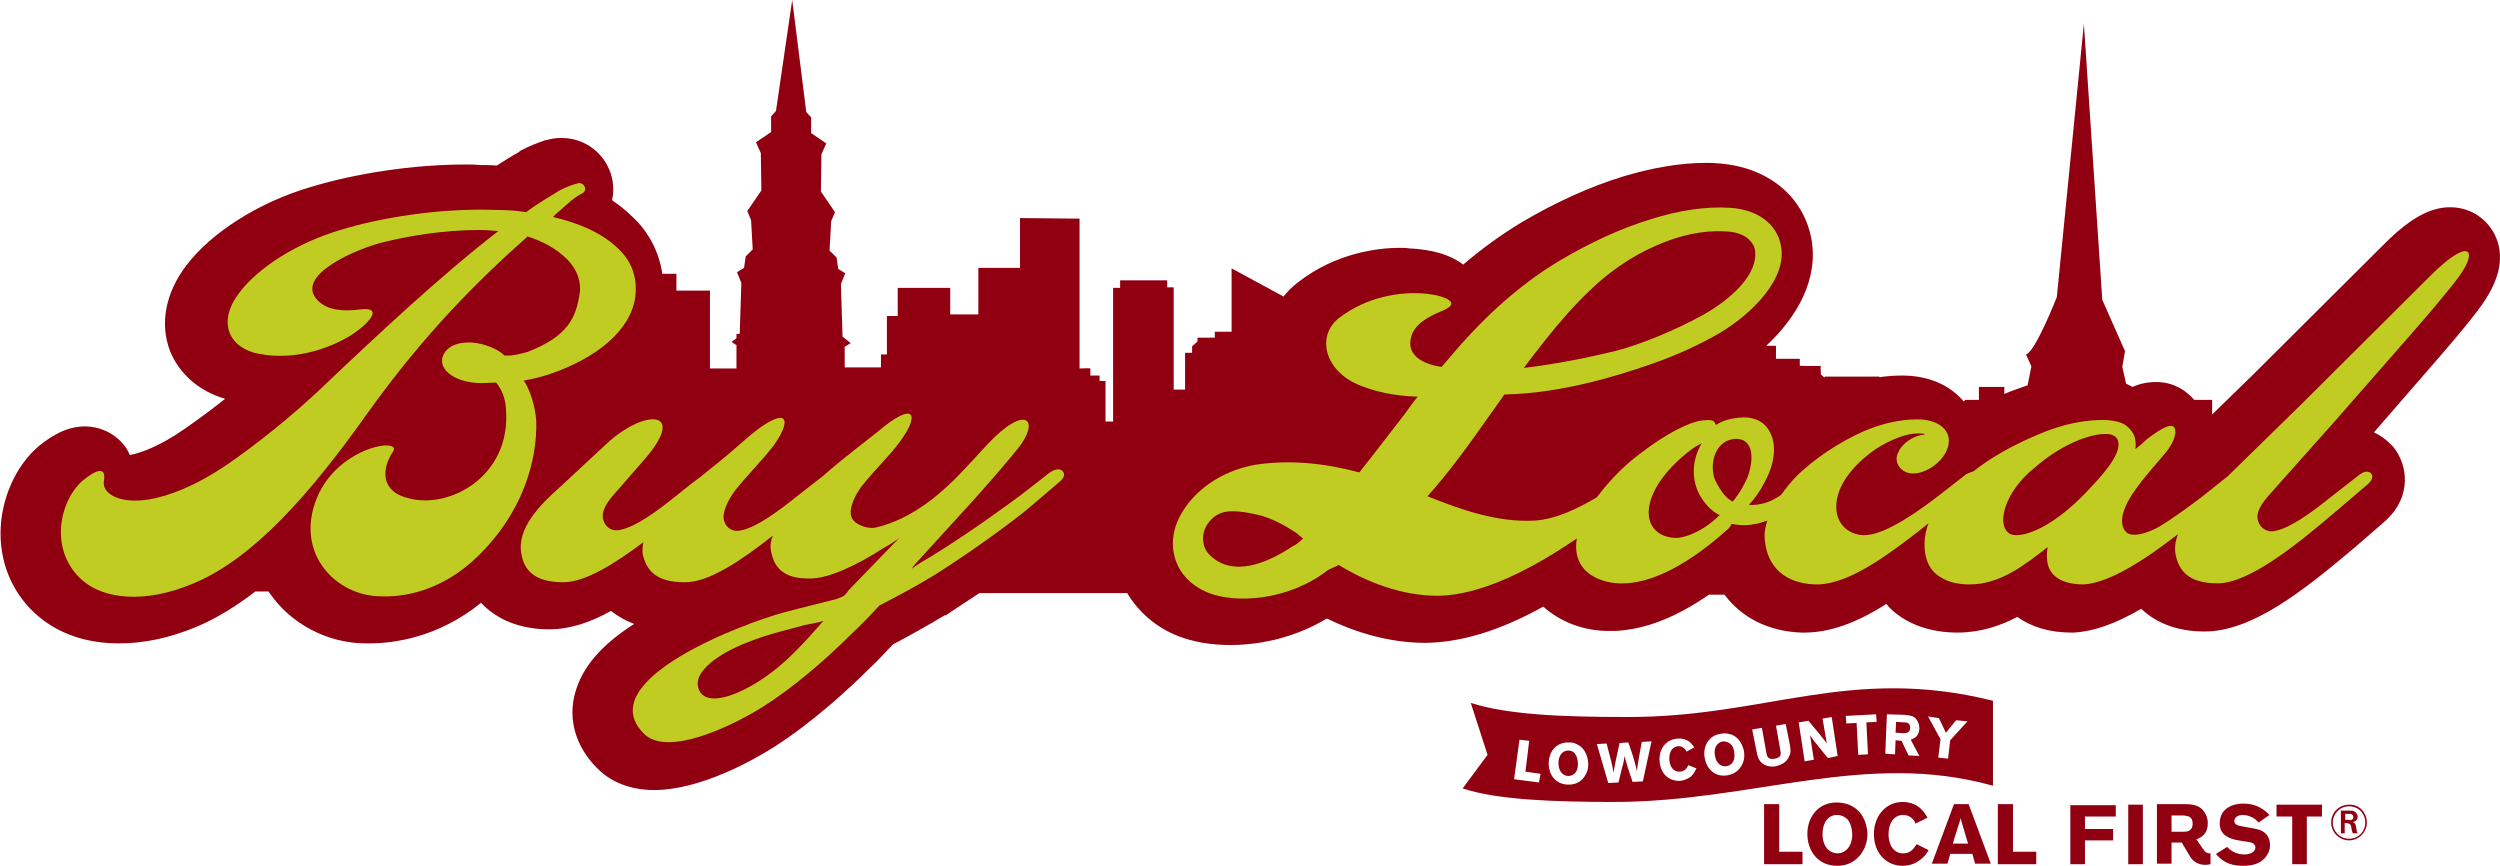
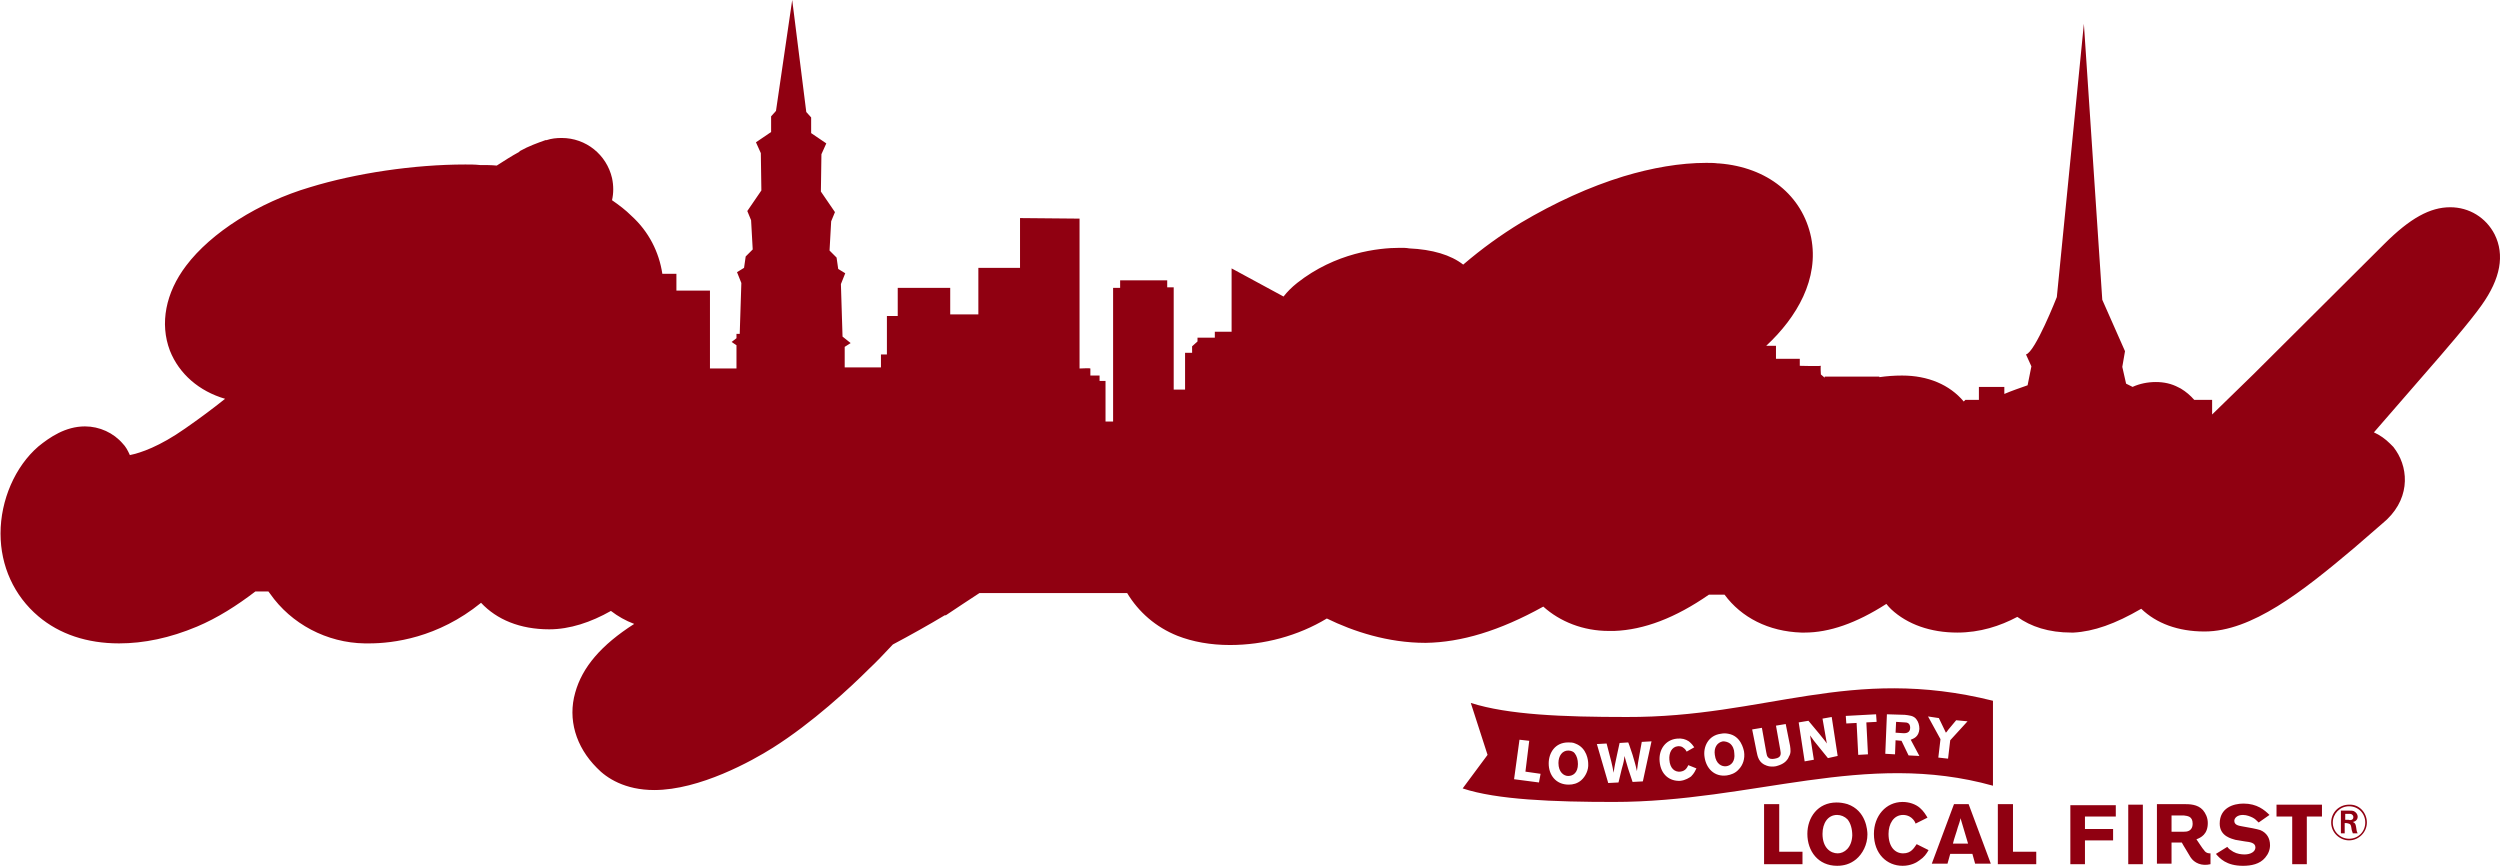
<svg xmlns="http://www.w3.org/2000/svg" id="Layer_1" x="0px" y="0px" viewBox="0 0 462 160" style="enable-background:new 0 0 462 160;" xml:space="preserve">
  <style type="text/css"> .st0{fill:#900011;} .st1{fill:#C1CC23;} </style>
  <g>
    <path class="st0" d="M458.6,56.4c-2.1,3-7.2,8.9-10,12.1l-9.9,11.4c1.1,0.5,2.1,1.2,3,2.1l0.6,0.6l0.5,0.7 c2.4,3.6,2.6,9.3-2.6,13.5l-5.2,4.5c-9.6,8.1-18.9,15.4-27.6,15.4c-4.9,0-8.9-1.5-11.7-4.2c-4.8,2.8-8.8,4.2-12.5,4.4l-0.2,0h-0.2 c-4.2,0-7.5-1.1-10-2.9c-3.2,1.7-6.9,2.9-11.1,2.9c-4.9,0-9.2-1.5-12.2-4.3c-0.3-0.3-0.6-0.6-0.9-1c-5.6,3.6-10.6,5.3-15.1,5.3 c-0.2,0-0.4,0-0.6,0c-6.1-0.2-11.1-2.8-14.2-7l-2.9,0c-6.2,4.3-12,6.5-17.5,6.7c-0.3,0-0.7,0-1,0c-4.7,0-9-1.7-12.1-4.5 c-8.1,4.5-15.2,6.6-21.7,6.7h-0.1h0c-6.9,0-13.3-2.1-18.2-4.5c-5.3,3.2-11.6,4.9-17.9,4.9c-3.6,0-6.9-0.6-9.7-1.7 c-4-1.6-7.2-4.4-9.3-7.9l-27.3,0c-2,1.3-4.1,2.7-6.2,4.1l-0.1,0l-0.1,0c-3,1.8-6.4,3.7-9.6,5.4c-1.6,1.7-3.1,3.3-4.4,4.5 c-3.5,3.5-10.5,10-17.8,14.6c-3.8,2.4-13.5,7.8-21.9,7.8c-5.4,0-8.8-2.2-10.6-4.1c-3.9-3.9-5.4-9-4-13.9c1.3-4.7,4.8-8.8,10.9-12.7 c-1.6-0.6-3-1.4-4.3-2.4c-3.7,2.1-7.6,3.4-11.4,3.4c-5.4,0-9.7-1.8-12.6-4.9c-8,6.5-16.3,7.5-20.7,7.5c-0.3,0-0.6,0-0.8,0 c-7-0.1-13.6-3.6-17.5-9.2c-0.1-0.1-0.2-0.3-0.3-0.4l-2.4,0c-3.4,2.6-7,4.9-10.8,6.5c-5,2.1-9.8,3.1-14.4,3.1c-5.9,0-11-1.7-14.9-5 c-4.5-3.8-7-9.3-7-15.3c0-6.2,2.7-12.4,7-16.1l0,0l0,0c2.1-1.7,5-3.7,8.6-3.7c2.7,0,5.3,1.2,7,3.2c0.5,0.5,0.9,1.2,1.3,2.1 c2-0.4,5.5-1.6,10.2-4.9c2.3-1.6,4.9-3.5,7.4-5.5c-4.8-1.4-8.5-4.6-10.2-8.9c-1.9-5-0.8-10.7,3-15.7c4.6-6.1,13.4-11.7,22.9-14.5 c8.5-2.6,19.2-4.2,28.7-4.2c0.9,0,1.8,0,2.7,0.1c1,0,2.1,0,3.1,0.1c1.4-0.9,2.8-1.8,4.1-2.5l0.1-0.1l0.1-0.1c1.6-0.9,3.3-1.5,4.7-2 l0.1,0l0.1,0c0.9-0.3,1.8-0.4,2.8-0.4c4.5,0,8.3,3.1,9.3,7.4c0.3,1.4,0.3,2.8,0,4.1c1.3,0.9,2.5,1.8,3.6,2.9 c3.2,2.9,5.1,6.7,5.7,10.7l2.6,0v3.1l6.2,0l0,14.4l4.9,0l0-4.3l-0.9-0.6l0.9-0.7l0-0.8h0.6l0.3-9.4l-0.8-2l1.3-0.8l0.3-2.1l1.3-1.3 l-0.3-5.4l-0.7-1.7l2.6-3.8l-0.1-6.9l-0.9-2l2.8-1.9v-2.9l0.9-1L146.4,0l2.6,20.7l0.9,1v2.9l2.8,1.9l-0.9,2l-0.1,6.9l2.6,3.8 l-0.7,1.7l-0.3,5.4l1.3,1.3l0.3,2.1l1.3,0.8l-0.8,2l0.3,9.7l1.5,1.2l-1.1,0.7v3.8l6.7,0v-2.4l1.1,0l0-7.1h2l0-5.2l9.7,0v4.9l5.2,0 l0-8.6l7.7,0l0-9.2l11,0.1l0,27.7c0,0,2-0.1,2,0v1.3l1.7,0v1h1.1l0,7.5h1.4l0-24.7l1.3,0l0-1.4l8.7,0v1.3l1.2,0l0,18.9l2.1,0l0-6.8 l1.3,0V64l1-0.9v-0.7l3.2,0l0-1.1l3.1,0l0-11.7l9.6,5.2c0.7-0.9,1.5-1.7,2.5-2.5c7.1-5.6,15-6.5,19-6.5c0.6,0,1.2,0,1.7,0.1 c4.3,0.2,7.7,1.2,10,3c3.5-3,7-5.5,10.6-7.7c6.4-3.8,12.8-6.7,19-8.6c5.3-1.6,10.5-2.5,15.3-2.5c0.7,0,1.5,0,2.2,0.1l0.1,0l0.1,0 c8.9,0.7,15.4,5.9,17,13.7c1.5,7.6-2.6,14.7-8.3,20l1.8,0v2.4l4.4,0l0,1.3c0,0,3.6,0.1,3.9,0c-0.1,0.1,0,1.6,0,1.6l0.7,0.6v-0.2 l10.1,0l0,0.1c1.4-0.2,2.8-0.3,4.2-0.3c4.8,0,8.8,1.7,11.4,4.8l0.3-0.3l2.5,0v-2.4l4.7,0v1.3c1.4-0.6,2.9-1.1,4.3-1.6l0.7-3.5 l-1-2.2c1.7-0.4,5.7-10.6,5.7-10.6l5-50.5l3.4,51l4.2,9.5l-0.5,2.9l0.7,3.1c0.4,0.2,0.8,0.4,1.2,0.6c1.3-0.6,2.8-0.9,4.3-0.9 c1.5,0,2.9,0.3,4.2,1l0.2,0.1l0.2,0.1c1,0.6,1.8,1.3,2.5,2.1l3.3,0l0,2.7l7.6-7.4l24.2-24.1c4.8-4.8,8.5-6.8,12.2-6.8 c3.5,0,6.6,1.9,8.2,5C462.9,47.1,462.1,51.5,458.6,56.4z M328.8,148.6H326v11.1h7.1v-2.3h-4.3V148.6z M345.1,154.2 c0,1.9-0.9,3.6-2.1,4.6c-1.1,0.9-2.3,1.2-3.5,1.2c-3.5,0-5.5-2.7-5.5-5.9c0-3,1.9-5.8,5.4-5.8c0.7,0,1.3,0.1,2,0.3 C344.9,149.8,345.1,153.5,345.1,154.2z M342.3,154.4c0-1.2-0.3-2.3-0.9-3c-0.5-0.5-1.2-0.8-1.9-0.8c-1.7,0-2.7,1.5-2.7,3.5 c0,2.6,1.5,3.6,2.8,3.6C340.8,157.7,342.2,156.7,342.3,154.4z M351.7,157.7c-1.5,0-2.7-1.2-2.7-3.6c0-1.8,0.9-3.5,2.7-3.5 c0.4,0,1,0.1,1.5,0.5c0.5,0.4,0.7,0.8,0.8,1.1l2.2-1.1c-0.3-0.5-0.7-1.2-1.4-1.8c-0.8-0.7-2-1.1-3.2-1.1c-3.1,0-5.3,2.6-5.3,5.9 c0,3.7,2.4,5.9,5.3,5.9c1.5,0,2.6-0.6,3.1-1c0.9-0.6,1.3-1.2,1.7-1.9l-2.2-1.1C353.7,156.7,353.2,157.7,351.7,157.7z M363.8,148.6 l4.1,11h-2.9l-0.5-1.8h-4.1l-0.5,1.8h-2.9l4.1-11H363.8z M363.7,155.9l-1.4-4.7c-0.1,0.6-0.3,1.1-0.5,1.7c-0.2,0.8-0.7,2.1-0.9,3 H363.7z M371.9,148.6h-2.7v11.1h7.1v-2.3h-4.3V148.6z M382.6,159.7h2.7v-4.4h5.2v-2.1h-5.2v-2.3h5.7v-2.1h-8.4V159.7z M393.3,159.7 h2.7v-11h-2.7V159.7z M417.7,153.4c-0.6-0.2-2.2-0.5-3.4-0.7c-0.5-0.1-1.4-0.2-1.4-1c0-0.5,0.5-1.1,1.6-1.1c0.7,0,1.4,0.3,1.8,0.5 c0.4,0.2,0.7,0.5,1.1,0.9l2-1.4c-0.9-0.9-2.3-2.1-4.8-2.1c-1.9,0-4.4,0.8-4.4,3.7c0,2.4,2.3,2.8,2.9,3c0.6,0.1,1.2,0.2,1.8,0.3 c0.8,0.1,1.9,0.2,1.9,1.1c0,0.8-0.9,1.3-2,1.3c-0.6,0-1.4-0.1-2.1-0.5c-0.5-0.3-0.8-0.5-1.1-0.9l-2.1,1.3c0.7,0.8,1.9,2.2,5,2.2 c1.5,0,3.1-0.3,4.1-1.5c0.6-0.7,0.9-1.5,0.9-2.3C419.5,154.9,418.9,153.9,417.7,153.4z M420.7,150.9h2.9v8.8h2.7v-8.8h2.8v-2.2 h-8.4V150.9z M408.5,157.7v2c-1.6,0.4-3-0.2-3.7-1.3c-0.5-0.9-1.3-2.1-1.6-2.7c-0.1,0-0.1,0-0.2,0h-0.3h-0.2h-1.2v3.9h-2.7v-11h4.9 c1.1,0,2.6,0,3.6,1.1c0.5,0.6,0.9,1.4,0.9,2.4c0,2.1-1.3,2.7-2.1,3c0.5,0.7,1.1,1.7,1.4,2C407.7,157.8,408.5,157.7,408.5,157.7z M405.2,152.2c0-1.4-1-1.4-1.6-1.5h-2.3v3h2.3C404,153.7,405.2,153.7,405.2,152.2z M437.4,152c0,1.8-1.5,3.3-3.3,3.3 c-1.7,0-3.3-1.4-3.3-3.3c0-1.9,1.5-3.3,3.3-3.3C436,148.6,437.4,150.2,437.4,152z M437.1,152c0-1.7-1.3-3-3-3c-1.7,0-3,1.4-3,3 c0,1.7,1.4,3,3,3C435.8,155,437.1,153.7,437.1,152z M435.4,152.8c0.1,0.6,0.1,0.9,0.3,1.2h-0.9c0-0.1-0.1-0.2-0.2-0.6 c0-0.1-0.1-0.5-0.1-0.6c-0.1-0.6-0.4-0.6-0.9-0.7h-0.3v1.9h-0.7v-4.2h1.4c0.4,0,0.7,0,1,0.1c0.4,0.2,0.7,0.6,0.7,1 c0,0.5-0.3,0.9-0.9,1C435.2,152.1,435.3,152.2,435.4,152.8z M434.9,151c0-0.2-0.1-0.4-0.3-0.5c-0.1-0.1-0.2-0.1-0.7-0.1h-0.5v1.1 h0.6C434.3,151.6,434.9,151.6,434.9,151z M353,134.5c0-0.9-0.6-1-1-1l-1.6-0.1l-0.1,2l1.5,0.1C352.1,135.5,353,135.5,353,134.5z M289.8,138.7c-1.1,0-1.8,1-1.8,2.3c0,1.7,1,2.4,1.8,2.4c0.9,0,1.8-0.6,1.8-2.2c0-0.8-0.2-1.5-0.6-2 C290.8,138.9,290.3,138.7,289.8,138.7z M319.7,137.4c-0.4-0.3-0.9-0.4-1.3-0.4c-1.1,0.2-1.7,1.2-1.5,2.5c0.2,1.7,1.3,2.2,2.1,2.1 c0.9-0.1,1.7-0.9,1.5-2.4C320.5,138.5,320.2,137.8,319.7,137.4z M368.3,129.5v15.7c-23.6-6.6-44.4,3-70.1,3 c-11.1,0-21.6-0.4-27.9-2.5l4.6-6.2l-3.1-9.6c6.9,2.2,17,2.6,28.8,2.6C326.3,132.6,341.8,122.9,368.3,129.5z M284.7,143l-2.8-0.4 l0.7-5.7l-1.8-0.2l-1,7.3l4.6,0.6L284.7,143z M293.5,141.1c0-0.5-0.2-2.9-2.4-3.7c-0.4-0.2-0.9-0.2-1.3-0.2c-2.4,0-3.6,1.9-3.6,3.9 c0,2.1,1.3,3.9,3.7,3.9c0.8,0,1.6-0.2,2.3-0.8C293,143.5,293.6,142.3,293.5,141.1z M305.2,137l-1.8,0.1c-0.1,0.7-0.3,1.5-0.4,2.2 c-0.3,1.5-0.3,1.8-0.5,3.2c-0.3-1.4-0.4-1.6-0.8-3c-0.3-0.8-0.5-1.6-0.8-2.3l-1.6,0.1l-0.5,2.3c-0.3,1.5-0.4,1.7-0.6,3.2 c-0.3-1.6-0.4-2-1.3-5.4l-1.8,0.1l2.1,7.2l1.9-0.1l0.6-2.5c0.4-1.4,0.4-1.5,0.5-2.4c0.3,1,0.3,1.1,0.7,2.4c0.3,0.8,0.5,1.6,0.8,2.4 l1.9-0.1L305.2,137z M313.5,142l-1.5-0.6c-0.2,0.4-0.5,1.1-1.5,1.2c-1,0.1-1.9-0.6-2-2.2c-0.1-1.2,0.4-2.4,1.6-2.5 c0.3,0,0.7,0,1,0.3c0.3,0.2,0.5,0.5,0.6,0.7l1.4-0.8c-0.2-0.3-0.5-0.7-1-1.1c-0.6-0.4-1.3-0.6-2.2-0.5c-2.1,0.2-3.4,2-3.2,4.2 c0.2,2.5,1.9,3.7,3.8,3.6c1-0.1,1.7-0.6,2-0.8C313.1,142.9,313.3,142.4,313.5,142z M322.3,138.9c-0.1-0.5-0.6-2.9-2.9-3.3 c-0.5-0.1-0.9-0.1-1.4,0c-2.3,0.3-3.3,2.4-3,4.3c0.3,2.1,1.8,3.7,4.1,3.4c0.7-0.1,1.6-0.4,2.2-1.1 C322.1,141.4,322.5,140.2,322.3,138.9z M330.8,137.8l-0.8-4l-1.8,0.3l0.8,4.5c0.1,0.6,0.3,1.4-1,1.6c-0.5,0.1-1,0.1-1.3-0.3 c-0.2-0.2-0.2-0.5-0.3-0.9l-0.8-4.5l-1.8,0.3l0.8,4c0.2,1,0.4,2.2,1.9,2.7c0.5,0.2,1.2,0.2,1.7,0.1c0.3-0.1,1.9-0.4,2.4-1.8 C331,139.2,330.9,138.5,330.8,137.8z M339.6,139.7l-1.1-7.2l-1.7,0.3l0.8,4.6c-0.4-0.6-0.7-0.9-1.4-1.8l-2-2.4l-1.8,0.3l1.1,7.2 l1.7-0.3l-0.7-4.5c0.6,0.9,0.8,1.1,1.6,2.1l1.7,2.1L339.6,139.7z M344.9,133.5l1.9-0.1l-0.1-1.4l-5.6,0.3l0.1,1.4l1.9-0.1l0.3,5.9 l1.8-0.1L344.9,133.5z M356.3,132.4l2.3,4.2l-0.4,3.4l1.8,0.2l0.4-3.4l3.2-3.5l-2.1-0.2l-1.5,1.8c-0.2,0.3-0.2,0.3-0.4,0.5 l-1.3-2.7L356.3,132.4z M352,132.1l-3.3-0.1l-0.3,7.3l1.8,0.1l0.1-2.6l1.1,0.1l1.3,2.7l2,0.1l-1.6-3c0.5-0.2,1.5-0.5,1.6-2 c0-0.7-0.2-1.3-0.5-1.7C353.7,132.2,352.7,132.2,352,132.1z" />
-     <path class="st1" d="M88.4,102.7c-6.7,6.6-13.9,7.7-18.1,7.5c-8.1-0.1-15.4-7.6-12.1-17.2c3.5-10.5,16.4-12.3,14.4-9.5 c-1.9,2.8-2.6,7.3,3,8.6c7.5,2,18.9-4.1,17.9-16.5c-0.1-2.1-0.8-3.6-1.8-4.9c-0.9,0-1.8,0.1-2.7,0.1c-4.6,0-8-2.3-7.2-4.9 c1-2.7,4.5-2.8,6.3-2.5c2.4,0.4,4.4,1.5,5.1,2.3h0.4c1.1,0.1,3-0.4,4-0.7c7.4-2.9,8.8-6.3,9.5-10.6c0.4-2.2-0.4-4.5-2.2-6.4 c-2.1-2.1-4.6-3.4-7.4-4.3c-8.9,7.9-19.1,17.9-29.9,33.1C57.4,91.1,47,103.1,35.8,107.8c-9.2,3.9-16.7,2.8-20.5-0.5 c-6.3-5.4-4.4-14.7,0-18.5c2.2-1.8,4.4-2.9,3.9,0.1c-0.4,2.2,2.7,4.3,8.3,3.4c3.6-0.6,8.5-2.4,14.4-6.4c5.3-3.6,12-9,17.2-13.9 c10.3-9.8,22.6-21.3,33-29.3c-1.2-0.1-2.4-0.2-3.6-0.2c-6.7,0-13.4,1.2-17.4,2.2c-4.9,1.1-16.9,6.2-12.4,10.8 c1.7,1.8,4.6,2.1,7.7,1.7c5.2-0.7,1,3.3-2.1,5.1c-3.3,1.9-9.5,4.4-16.4,3.1c-5.4-1-8-5.7-3.6-11.4c3.4-4.5,10.5-9.1,18.6-11.5 c7.1-2.2,18.2-4.1,28.8-3.7c1.8,0,3.6,0.1,5.5,0.4c2.2-1.6,4.4-2.9,6.2-4c1.1-0.6,2.5-1.1,3.3-1.3c1.2-0.4,2.1,1.3,0.8,1.9 c-0.5,0.2-1.6,0.9-3,2.2c-0.7,0.7-1.6,1.3-2.3,2.1c4.7,1.1,9,2.9,12,5.8c2.8,2.6,3.6,5.8,3.2,9c-0.9,6.3-7.3,11.3-15.7,14.2 c-1.6,0.5-3.3,1-4.9,1.2c1.2,1.9,2.1,4.7,2.3,7.5C99.3,85.3,96.5,94.8,88.4,102.7z M195.5,89.3l-5.4,4.6c-1,0.9-8.6,6.8-17.3,12.3 c-3.4,2.1-7.2,4.1-10.3,5.7c-1.9,2.1-3.8,4-5.1,5.2c-5,5-11,10.1-16.4,13.5c-6.4,4-17.8,9.2-22,5c-10-10,19.3-20.7,25.8-22.4 c3.7-1,7.1-1.8,9.4-2.4c0.6-0.1,1-0.4,1.4-0.5c0.4-0.1,1-0.8,1.2-1.2l9.3-9.6c-0.9,0.6-1.7,1.2-2.7,1.7c-5.1,3.3-10.1,5.6-13.4,5.7 c-5.6,0.2-7-2.4-7.5-5c-0.2-0.9-0.1-1.9,0.3-2.9c-5.6,4.4-11.8,8.7-16.3,8.6c-5.5,0-7-2.4-7.7-5c-0.1-0.8-0.1-1.6,0.1-2.4 c-5.2,3.9-10.7,7.4-14.8,7.4c-5.5,0-7.2-2.4-7.7-5c-1.1-4.9,3.5-9.4,7.1-12.6l8.5-7.9c7.2-6.7,15.1-6.4,7.1,2.8l-5.5,6.3 c-1.5,1.7-2.6,3.4-2.1,4.9c0.4,1.5,1.8,2.2,3.2,1.8c2.9-0.6,6.8-3.5,10.3-6.3l3-2.4c0.4-0.2,0.7-0.6,1.1-0.8c5.7-4.5,6.2-5.1,9.6-8 c6.7-5.5,7.9-3.2,4.3,1.9c-2.3,3-4.4,4.9-7.2,8.4c-1.3,1.8-2.4,4-2,5.5c0.4,1.5,1.8,2.2,3.2,1.8c2.9-0.6,6.8-3.5,10.3-6.3l5-3.9 c0.1-0.1,0.1-0.1,0.2-0.2c3.8-3.3,7.7-6.2,9.8-7.9c6.6-5.6,7.8-3.3,4.1,1.8c-2.2,3-4.4,4.9-7.2,8.4c-1.3,1.8-2.3,4-1.9,5.5 c0.4,1.5,2.9,2.4,4.5,2.1c6.9-1.6,12.4-6.4,17.1-11.5l3.5-3.8c7.3-7.8,9.9-4.5,5.7,0.7c-6,7.4-12.9,14.6-19.2,21.6l-0.4,0.6 c1.2-0.9,2.4-1.6,3.8-2.4c7.6-4.7,14.7-10,16.6-11.4l5-3.9c1.1-0.8,2-0.8,2.4-0.4C197,87.7,196.6,88.4,195.5,89.3z M152.2,114.7 c-1,0.4-2.6,0.6-3.5,0.8c-1.9,0.6-6.4,1.5-10.8,3.3c-4.6,1.8-10,5.2-8.8,8.5c1.3,3.7,8.1,1.1,13.7-3.2 C146.2,121.5,149.3,118,152.2,114.7z M449.4,50.7l-24.2,24.1l-13.3,13c-0.1,0.1-0.1,0.1-0.2,0.2l-4.9,3.9c-3.2,2.4-5.7,4.2-7.9,5.5 c-1.5,0.8-4.1,1.9-5.6,1.2c-0.8-0.4-1.7-1.8-0.7-4.5c1.2-3.4,5.7-8.1,7.4-10.2c2.1-2.4,2.4-4.6,1.6-5.1c-0.7-0.4-2.3,0.4-4.9,2.4 c-0.6,0.6-1.3,1.2-2.1,1.8c0.1-0.5,0.1-1.1,0-1.7c-0.1-1.1-1-2.2-1.9-2.8c-1-0.6-2.3-0.8-3.6-0.9H389c-3.3,0-7.3,0.5-12.6,2.8 c-4.7,2-8.7,4.3-11.7,6.7c-0.4,0.1-0.8,0.3-1.3,0.5l-5,3.9c-6.6,5.1-11.1,7.4-13.9,7.4c-2.9,0-5.9-2.3-5-6.8 c0.7-3.5,3.8-6.8,7.1-9.1c2.8-1.8,5.7-2.9,7.8-2.9c0.4,0,0.8,0,1.2,0.1c0,0,0.1,0.1,0.2,0.1c-2.1,0.1-4.3,1.6-5,3.3 c-1,1.9,0.6,3.9,2.7,3.9c2.7,0,5.5-2.3,6.3-4.4c1.2-2.8-0.7-5.6-5.5-5.6c-3.3,0-6.6,0.8-9.9,2.2c-4.7,2.1-9.1,5.1-12.2,8.1 c-1.1,1.1-2.1,2.3-3,3.6c-0.8,0.6-1.7,1.1-2.6,1.4c-1,0.4-2.6,0.6-3.4,0.5c1.1-1.2,2.1-2.6,2.8-4c1.6-2.8,2.6-6.6,1.1-9.4 c-1.1-2.3-3.5-3-5.8-2.7c-1.2,0.1-2.6,0.4-3.8,1.1c-0.2,0.2-0.5,0.2-0.5,0.1c-0.1-0.4-0.2-1-2.4-0.7c-2.1,0.2-6.3,2.1-11.6,6.2 c-2.6,1.9-5.6,4.9-7.9,8c-3.4,2-7.4,4-11.4,4.3c-6.9,0.4-13.7-2-19.9-4.5c3.9-4.3,7.8-9.7,11.8-15.4c0.9-1.2,1.6-2.3,2.4-3.4 c10.6-0.2,21-3.5,26.8-5.5c5.3-1.8,9.6-3.9,12.9-5.8c6.1-3.6,12.7-10.2,11.4-16.3c-0.8-4.1-4.5-6.6-9.4-6.9 c-4.5-0.3-9.5,0.5-14.6,2.1c-5.6,1.7-11.4,4.4-17.1,7.8c-6.3,3.8-11.8,8.6-16.7,13.9c-1.7,1.8-3.3,3.8-4.9,5.6 c-3.5-0.5-6.6-2.2-5.6-5.6c0.6-2.2,2.9-3.6,5.6-4.7c4.6-1.8-0.7-3.2-3.9-3.3c-3.6-0.2-9.8,0.5-15.1,4.6c-4,3.2-2.8,9.4,3.4,12.2 c3,1.3,6.8,2.2,11.2,2.3c-0.9,1.1-1.6,2.1-2.4,3.2c-2.8,3.6-5.6,7.3-8.4,10.8c-6.3-1.7-12.9-2.4-19.3-1.4 c-6.6,1.2-11.6,5.1-13.9,9.6c-2.7,5.1-1.1,11.4,5.2,14c5.1,2.1,14.8,1.5,22-4c0.5-0.4,1.5-0.7,2.2-1.1c5.2,3.2,11.7,5.7,18.3,5.7 c8.3-0.1,17.8-5.2,25.7-10.6c-1.1,6.7,5.1,8.5,8.8,8.3c3.6-0.1,10-1.8,19.2-10.1c0.2-0.2,0.5-0.6,0.6-0.9c0.7,0.2,2.7,0.4,3.9,0.1 c1-0.1,1.8-0.4,2.7-0.7c-0.3,1-0.5,1.9-0.5,2.8c0.1,4.6,2.7,8.8,9.4,9c3.8,0.1,8.4-2.2,12.9-5.3c2.8-1.9,5.5-4,8-6 c-0.4,1-0.6,2-0.7,2.9c-0.2,2.3,0.2,4.7,1.9,6.3c1.7,1.6,4.1,2.1,6.4,2.1c5.6,0,10.2-3.6,14.4-6.9c-0.1,0.7-0.2,1.5-0.1,2.2 c0.1,2.4,1.8,4.7,6.8,4.7c4.8-0.3,11.5-4.7,17.4-9.3c-0.5,1.3-0.7,2.6-0.4,4c0.6,2.6,2.2,5.1,7.7,5.1c6.1,0,15.4-7.8,22-13.4 l5.4-4.6c1.1-0.9,1.5-1.6,1-2.3c-0.5-0.5-1.3-0.5-2.4,0.4l-5,3.9c-3.5,2.8-7.4,5.7-10.3,6.3c-1.3,0.4-2.8-0.4-3.2-1.8 c-0.5-1.6,0.6-3.2,2.1-4.9l12.2-13.7L445,62.4c3-3.4,7.7-8.9,9.5-11.4C458,46.1,456.3,43.9,449.4,50.7z M285.6,62.8 c2.7-3.4,5.5-6.6,8.5-9.4c4.5-4.3,9.2-7,13.6-8.7c4.4-1.7,8.5-2.2,11.7-1.9c2.8,0.2,4.5,1.6,4.9,3.3c0.8,4.7-4.8,9.4-9.4,12 c-5.4,3-11.8,5.6-16.5,6.8c-5,1.2-10.9,2.4-16.8,3.1C282.9,66.2,284.3,64.5,285.6,62.8z M238.8,101c-4.5,3-11.1,5.9-15.4,1.4 c-1.3-1.3-1.9-4.6,1-6.9c1.9-1.5,4.7-1.1,7.9-0.4c2.7,0.6,5.3,2.1,7.3,3.4c0.4,0.4,0.8,0.7,1.2,1 C240.1,100.2,239.5,100.7,238.8,101z M316.8,96.1c-2.2,1.9-5.2,3.4-7.4,3.3c-5.7-0.4-6.9-6.7,0.1-13.7c1.3-1.3,3.4-3,4.1-3.3 l0.9-0.5c0,0-3,4.4-0.5,9.4c1,1.8,2.3,3.2,3.8,3.9C317.4,95.5,317.2,95.8,316.8,96.1z M320.2,92.7c-1.3-0.7-2.2-1.9-3.2-3.9 c-1.1-2.3-0.5-7.4,3.7-7.7c3.4-0.1,3.5,3.8,2.2,7.2C322.4,89.4,321.6,91,320.2,92.7z M385.4,91.1c-5.5,5.7-10.2,7.8-12.8,7.8 c-1.6,0-2.3-1.1-2.4-2.6c-0.1-2.7,1.8-6.6,5.6-9.7c5.1-4.5,10.3-6.4,13.3-6.4c1.3,0,2.3,0.4,2.4,1.8 C391.6,84.3,388.8,87.6,385.4,91.1z" />
  </g>
</svg>